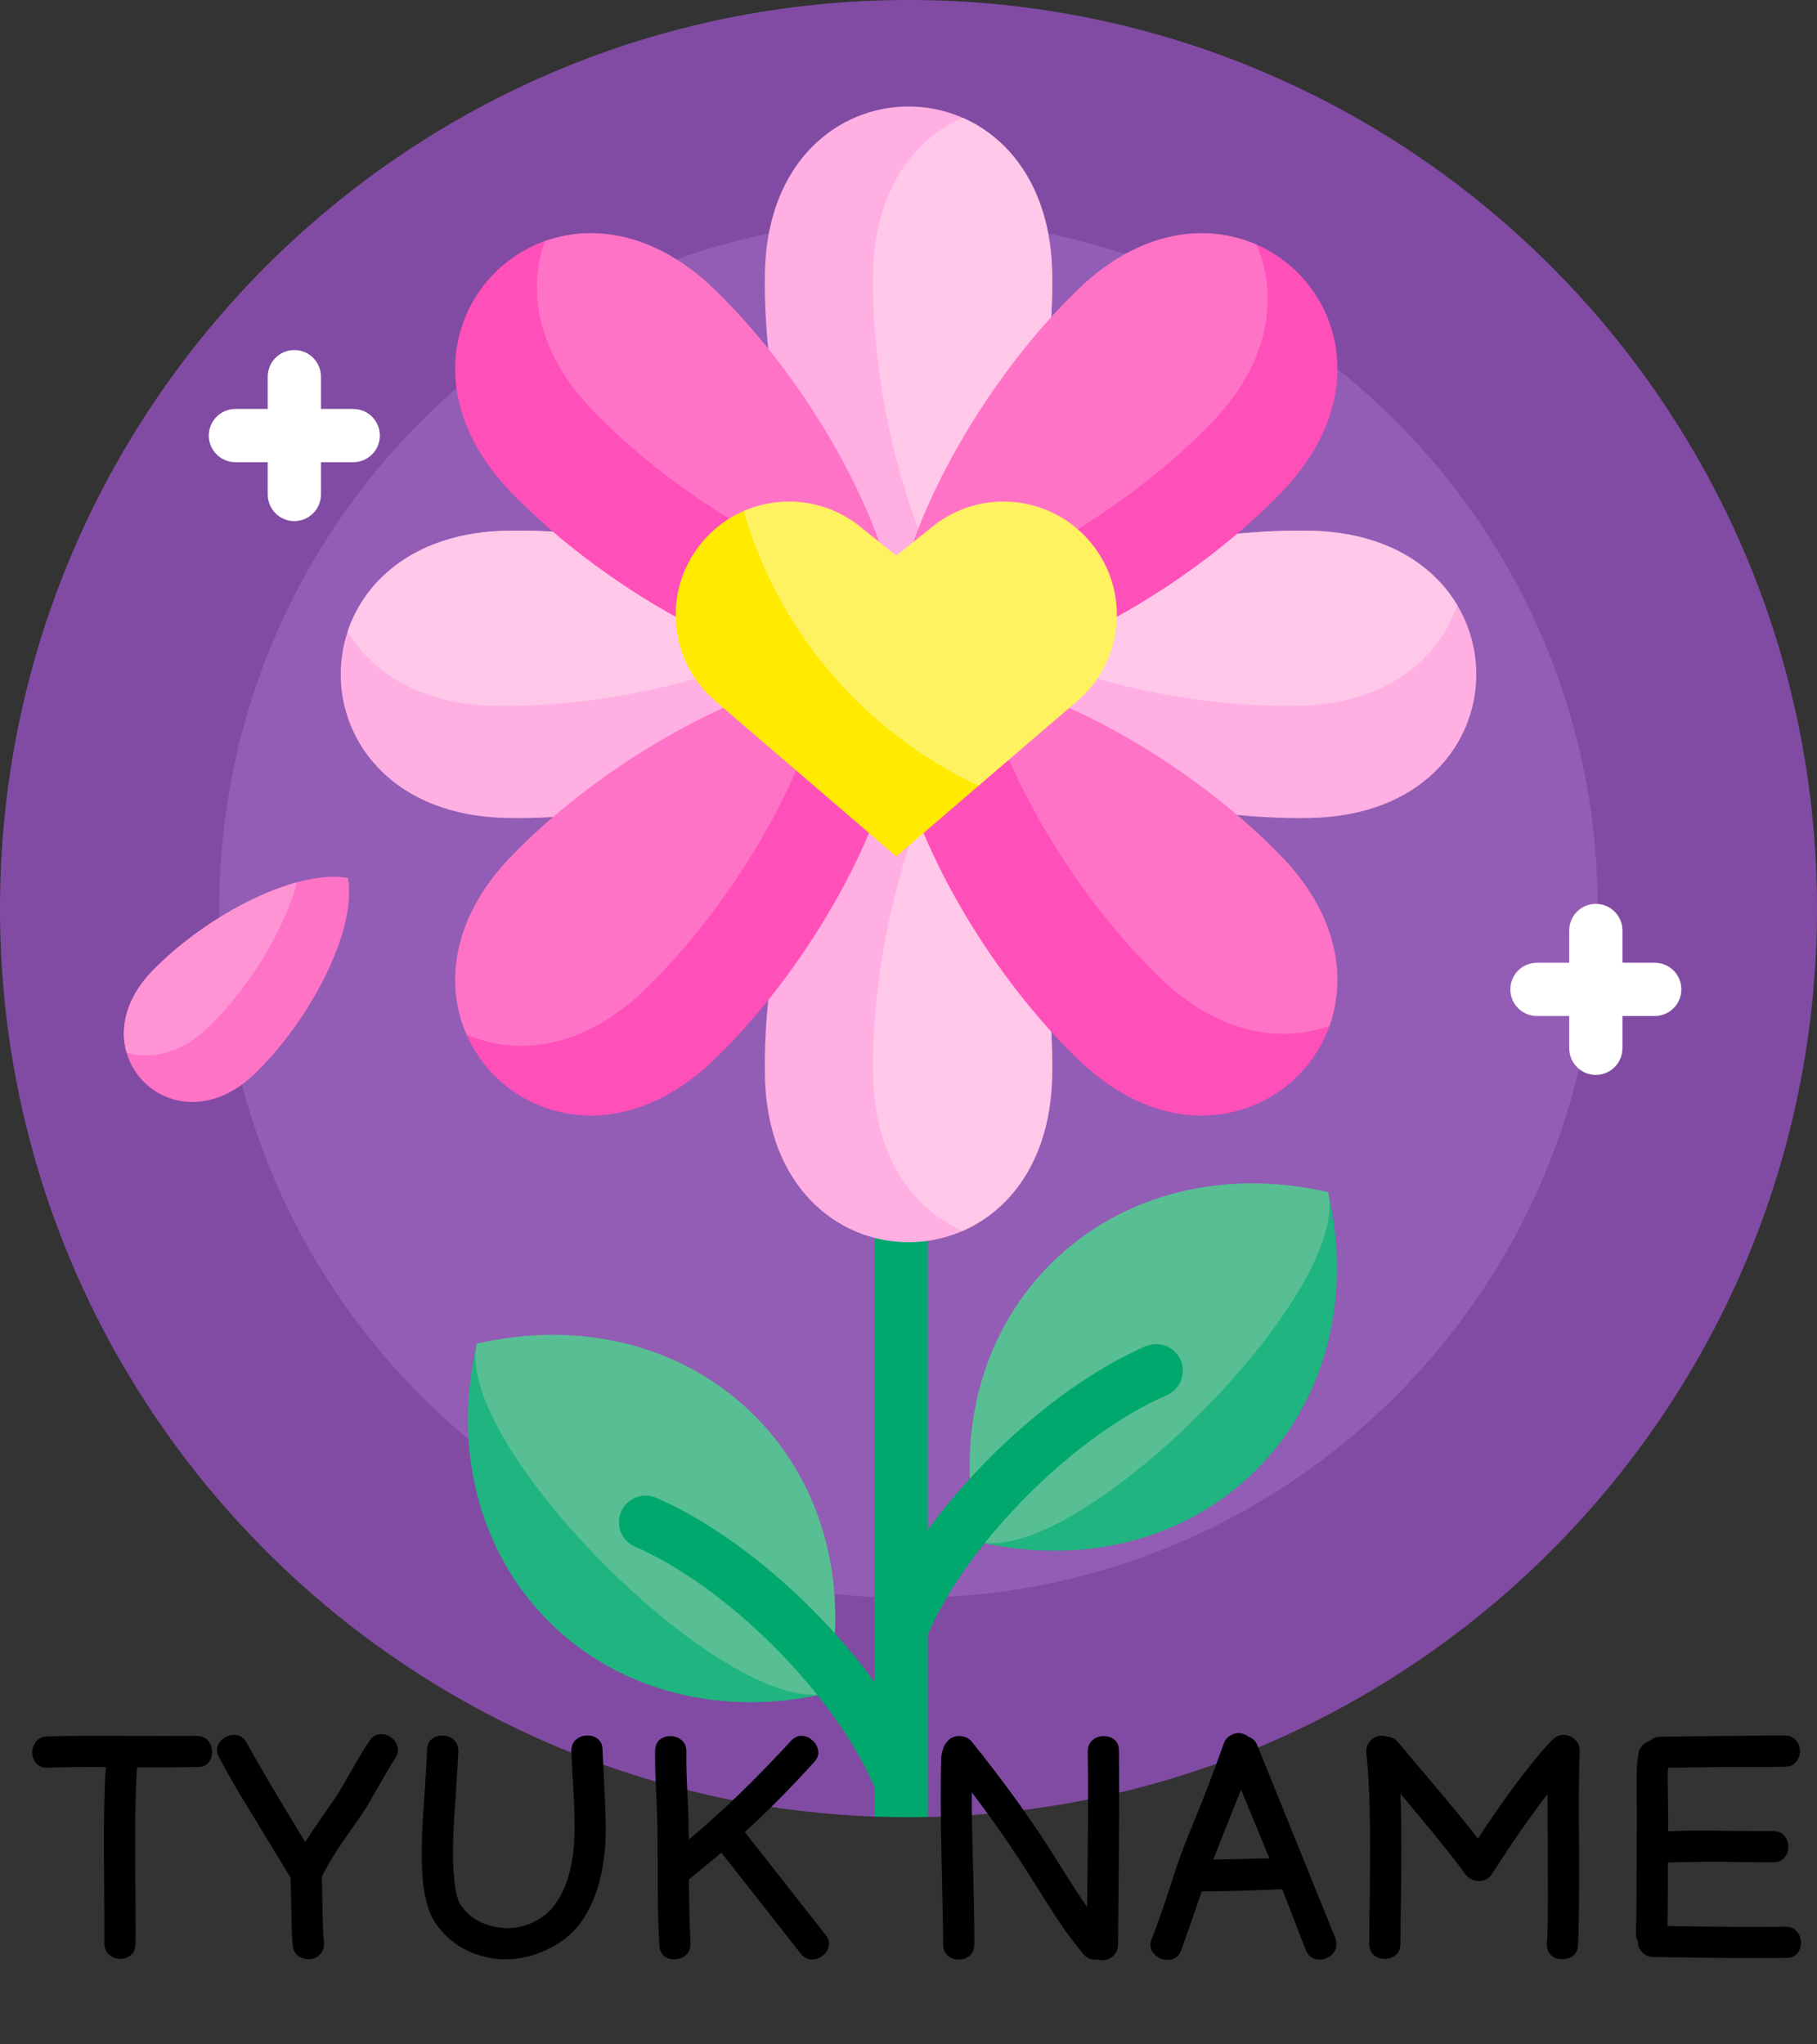
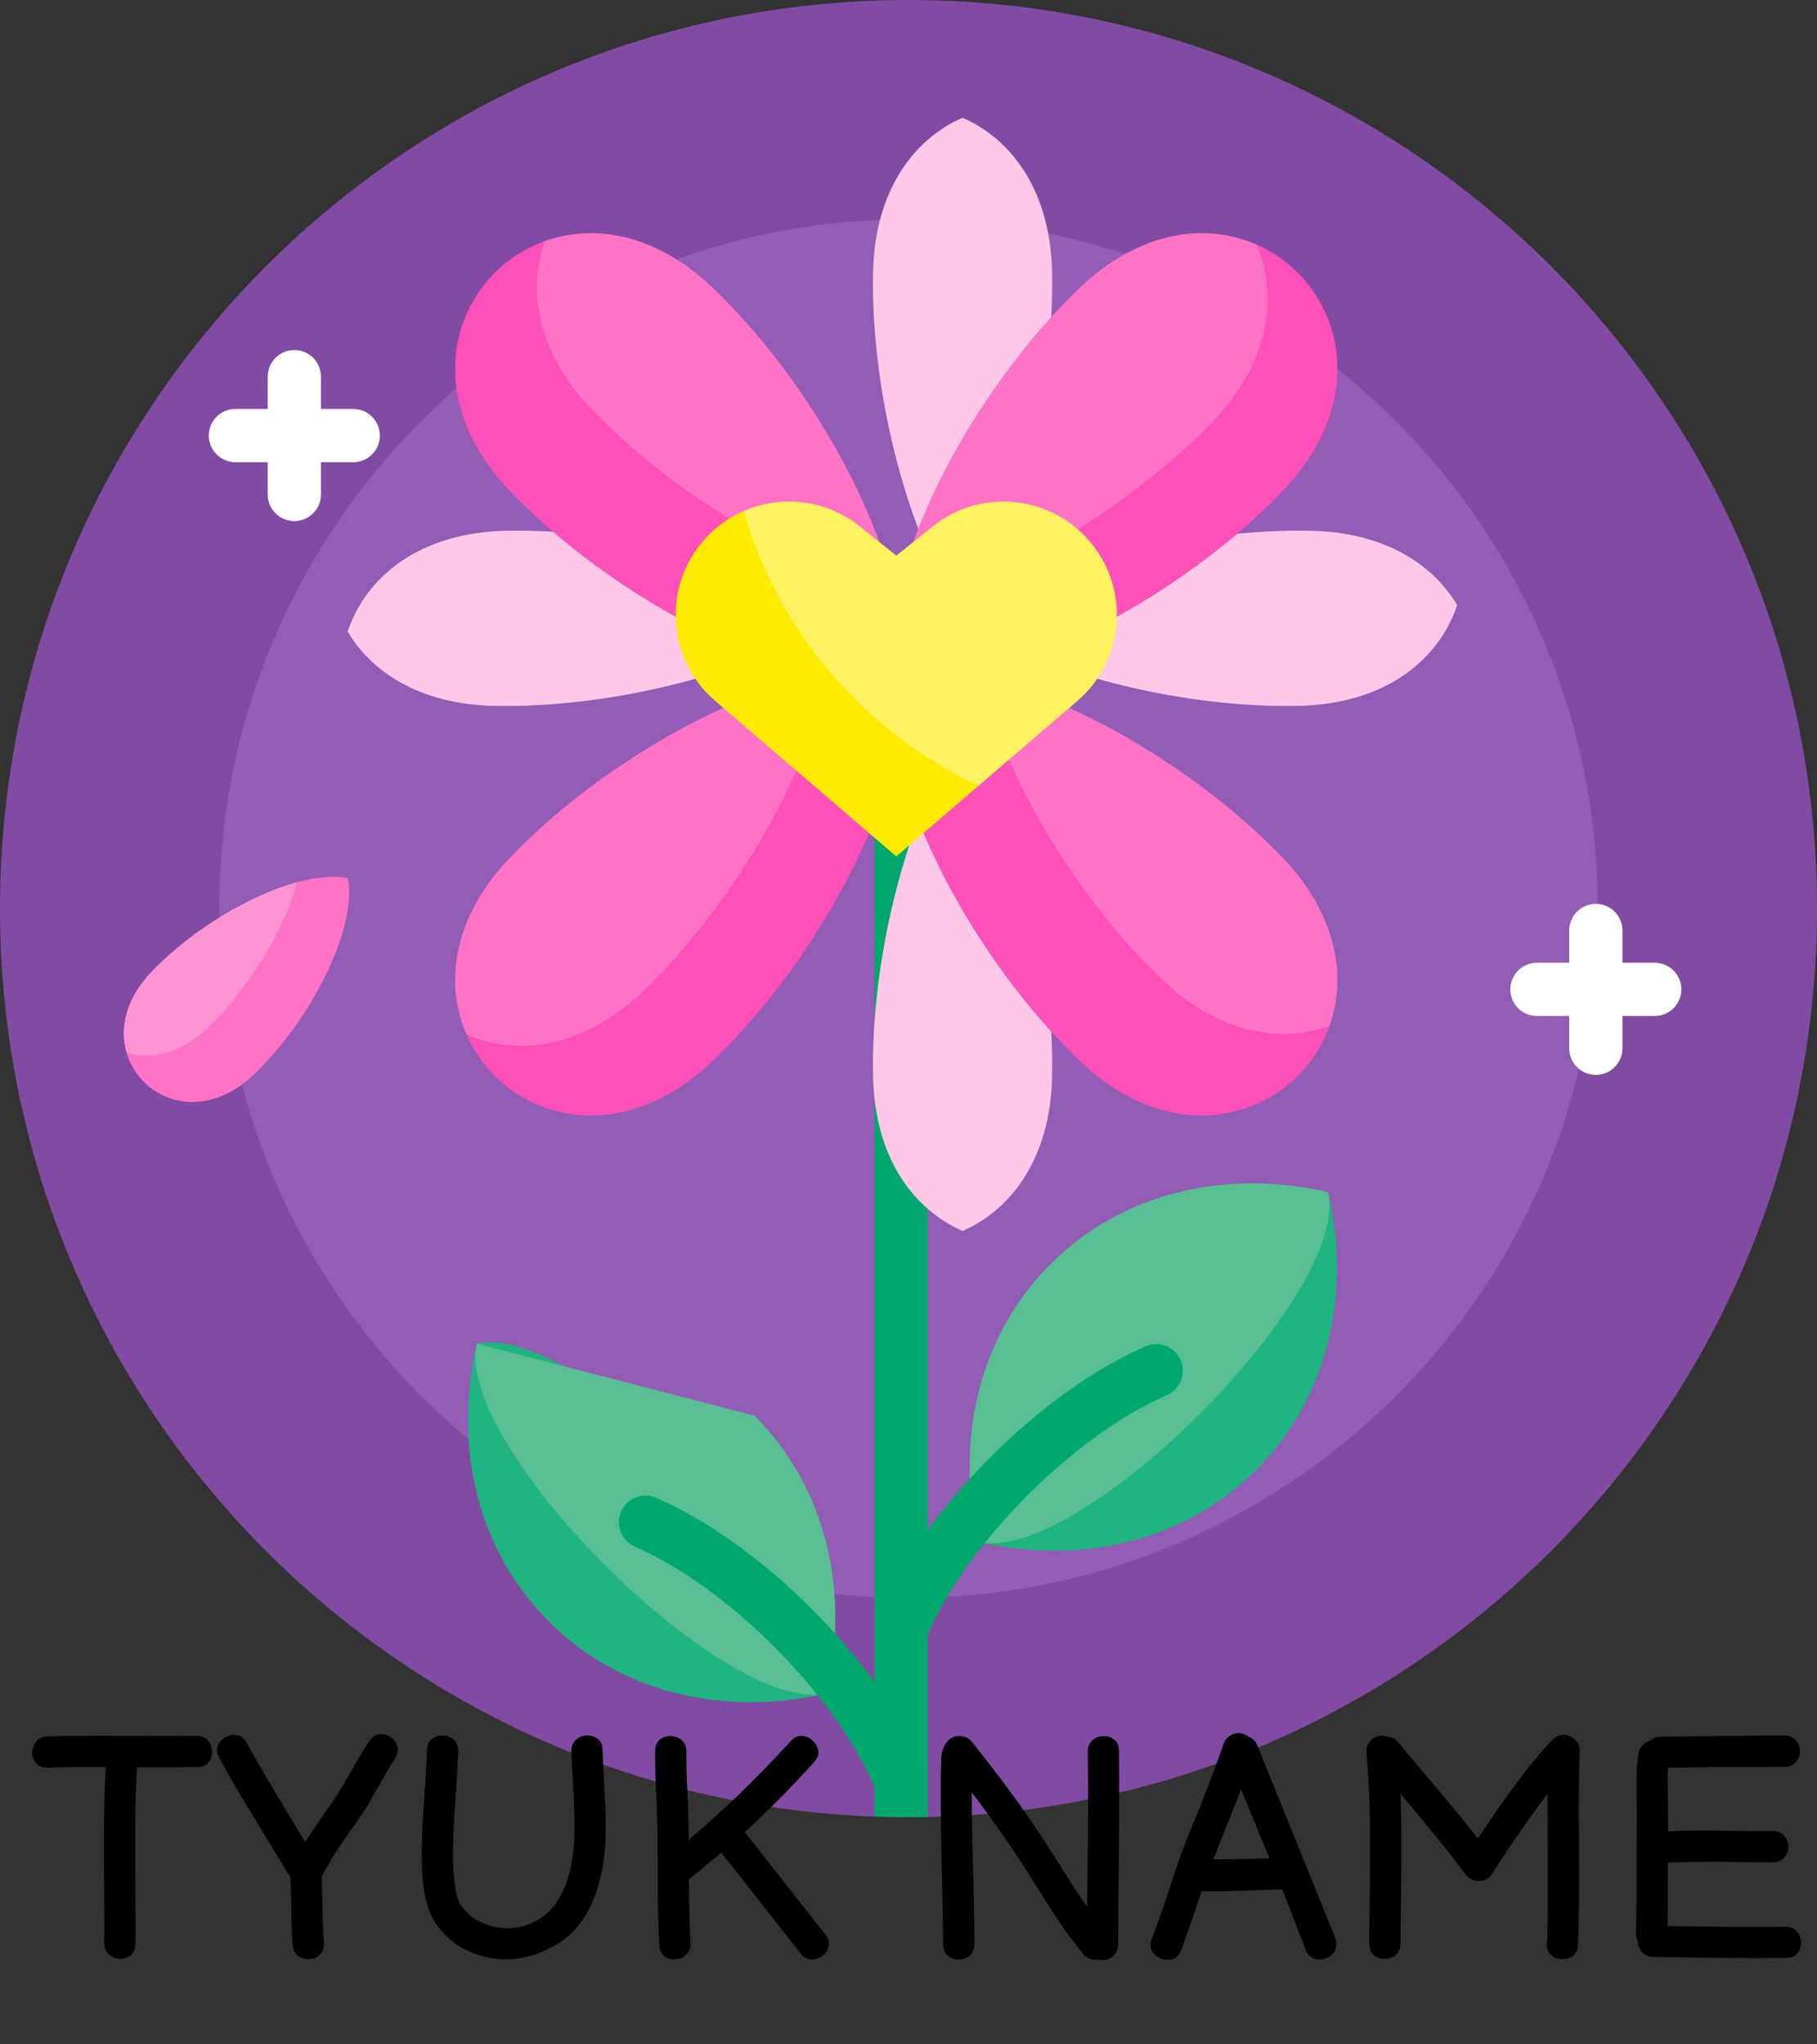
<svg xmlns="http://www.w3.org/2000/svg" width="64" height="72" viewBox="0 0 64 72" fill="none">
  <rect x="0" y="0" width="64" height="72" fill="#333333" stroke="none" />
  <g clip-path="url(#clip0_14_3375)">
    <path d="M64 32C64 49.447 50.038 63.633 32.677 63.993C32.602 63.995 32.528 63.608 32.453 63.609C32.303 63.611 32.152 63.612 32.001 63.612C31.669 63.612 31.339 63.607 31.01 63.597C30.941 63.595 30.871 63.98 30.802 63.978C13.684 63.348 0 49.272 0 32C0 14.327 14.327 0 32 0C49.673 0 64 14.327 64 32Z" fill="#814BA3" />
    <path d="M56.277 32C56.277 45.408 45.408 56.277 32 56.277C18.592 56.277 7.723 45.408 7.723 32C7.723 18.592 18.592 7.723 32 7.723C45.408 7.723 56.277 18.592 56.277 32Z" fill="#935CB5" />
    <path d="M5.487 34.072C7.367 32.192 10.437 30.602 12.255 30.92C12.573 32.739 10.983 35.808 9.103 37.688C9.056 37.735 9.009 37.781 8.963 37.826C6.125 40.552 2.623 37.05 5.349 34.212C5.394 34.166 5.44 34.119 5.487 34.072Z" fill="#FF73C6" />
    <path d="M10.466 31.072C10.012 32.743 8.813 34.703 7.466 36.05C7.419 36.097 7.372 36.143 7.325 36.188C6.356 37.119 5.31 37.324 4.46 37.077C4.214 36.227 4.418 35.181 5.349 34.212C5.394 34.165 5.44 34.118 5.487 34.072C6.835 32.724 8.794 31.525 10.466 31.072Z" fill="#FF94D4" />
    <path d="M29.109 59.637C25.556 60.468 21.874 59.65 19.328 57.104C16.782 54.558 15.964 50.875 16.795 47.323C20.347 46.492 29.94 56.085 29.109 59.637ZM46.78 41.988C43.228 41.158 33.635 50.75 34.466 54.303C38.018 55.133 41.701 54.315 44.247 51.769C46.792 49.223 47.611 45.541 46.78 41.988Z" fill="#1FB480" />
-     <path d="M34.466 54.303C33.635 50.75 34.453 47.068 36.999 44.522C39.545 41.976 43.228 41.157 46.78 41.988C47.611 45.541 38.018 55.133 34.466 54.303ZM16.795 47.323C15.964 50.875 25.557 60.468 29.109 59.637C29.94 56.085 29.122 52.402 26.576 49.856C24.03 47.31 20.347 46.492 16.795 47.323Z" fill="#57BF93" />
+     <path d="M34.466 54.303C33.635 50.75 34.453 47.068 36.999 44.522C39.545 41.976 43.228 41.157 46.78 41.988C47.611 45.541 38.018 55.133 34.466 54.303ZM16.795 47.323C15.964 50.875 25.557 60.468 29.109 59.637C29.94 56.085 29.122 52.402 26.576 49.856Z" fill="#57BF93" />
    <path d="M41.097 49.137C37.86 50.537 34.087 54.309 32.687 57.546C32.684 57.554 32.681 57.561 32.677 57.568V63.993C32.452 63.998 32.227 64 32 64C31.599 64 31.2 63.993 30.802 63.978V62.937C30.793 62.919 30.784 62.9 30.776 62.881C29.376 59.644 25.603 55.872 22.366 54.471C21.891 54.266 21.672 53.714 21.878 53.239C22.084 52.764 22.635 52.545 23.111 52.751C25.833 53.928 28.801 56.496 30.802 59.241V26.997C30.802 26.48 31.222 26.06 31.74 26.06C32.258 26.06 32.677 26.48 32.677 26.997V53.884C34.679 51.147 37.638 48.59 40.352 47.416C40.828 47.21 41.38 47.429 41.585 47.904C41.791 48.379 41.572 48.931 41.097 49.137Z" fill="#00A86D" />
-     <path d="M46.158 28.808C46.03 28.811 45.9 28.812 45.769 28.812C41.632 28.812 36.715 27.532 33.782 25.532C35.782 28.465 37.062 33.382 37.062 37.519C37.062 37.65 37.061 37.78 37.058 37.908C36.902 45.697 27.098 45.697 26.942 37.908C26.939 37.78 26.938 37.65 26.938 37.519C26.938 33.382 28.218 28.465 30.219 25.532C27.285 27.532 22.368 28.812 18.232 28.812C18.1 28.812 17.97 28.811 17.842 28.808C10.053 28.652 10.053 18.848 17.842 18.692C17.97 18.689 18.1 18.688 18.232 18.688C22.368 18.688 27.285 19.968 30.219 21.968C28.218 19.035 26.938 14.118 26.938 9.982C26.938 9.85 26.939 9.72 26.942 9.592C27.098 1.803 36.902 1.803 37.058 9.592C37.061 9.72 37.062 9.85 37.062 9.982C37.062 14.118 35.782 19.035 33.782 21.968C36.715 19.968 41.632 18.688 45.769 18.688C45.9 18.688 46.03 18.689 46.158 18.692C53.947 18.848 53.947 28.652 46.158 28.808Z" fill="#FFAFE2" />
    <path d="M33.905 25.716C35.835 28.669 37.062 33.467 37.062 37.519C37.062 37.65 37.061 37.78 37.058 37.908C37.001 40.787 35.625 42.602 33.905 43.353C32.185 42.602 30.809 40.787 30.752 37.908C30.749 37.78 30.748 37.65 30.748 37.519C30.748 33.468 31.975 28.669 33.905 25.716ZM37.062 9.982C37.062 9.85 37.061 9.72 37.058 9.592C37.001 6.713 35.625 4.898 33.905 4.147C32.185 4.898 30.809 6.713 30.752 9.592C30.749 9.72 30.748 9.85 30.748 9.982C30.748 14.033 31.975 18.831 33.905 21.784C35.835 18.831 37.062 14.033 37.062 9.982ZM17.842 18.692C14.743 18.754 12.877 20.344 12.244 22.245C13.117 23.706 14.84 24.809 17.412 24.861C17.54 24.864 17.67 24.865 17.801 24.865C21.9 24.865 26.765 23.608 29.707 21.639C26.736 19.828 22.137 18.688 18.232 18.688C18.1 18.688 17.97 18.689 17.842 18.692ZM46.158 18.692C46.03 18.689 45.9 18.688 45.769 18.688C41.67 18.688 36.806 19.944 33.863 21.914C36.834 23.724 41.433 24.865 45.338 24.865C45.47 24.865 45.6 24.864 45.728 24.861C48.827 24.799 50.694 23.209 51.326 21.308C50.453 19.847 48.73 18.743 46.158 18.692Z" fill="#FFC7E8" />
    <path d="M46.897 35.924C45.915 39.124 41.679 40.868 38.004 37.338C37.912 37.249 37.819 37.158 37.726 37.065C34.801 34.14 32.23 29.759 31.57 26.27C30.91 29.759 28.338 34.14 25.413 37.065C25.32 37.158 25.228 37.249 25.135 37.338C21.604 40.731 17.553 39.252 16.371 36.29C18.122 36.988 20.39 36.684 22.477 34.68C22.569 34.591 22.662 34.5 22.755 34.407C25.632 31.53 28.166 27.244 28.877 23.784C28.935 23.773 28.993 23.761 29.05 23.75C25.561 23.09 21.18 20.519 18.254 17.594C18.161 17.501 18.071 17.408 17.982 17.316C14.452 13.641 16.196 9.405 19.396 8.423C18.877 10.116 19.268 12.218 21.135 14.162C21.224 14.254 21.315 14.347 21.408 14.44C24.108 17.14 28.049 19.539 31.384 20.411C31.457 20.689 31.519 20.962 31.57 21.231C31.581 21.173 31.592 21.116 31.604 21.058C35.064 20.347 39.35 17.812 42.227 14.935C42.32 14.842 42.41 14.75 42.499 14.657C44.504 12.57 44.808 10.302 44.11 8.552C47.072 9.733 48.55 13.784 45.158 17.316C45.069 17.408 44.978 17.501 44.885 17.594C41.96 20.519 37.578 23.09 34.089 23.75C34.358 23.801 34.631 23.863 34.909 23.936C35.781 27.27 38.18 31.212 40.88 33.912C40.973 34.005 41.066 34.096 41.158 34.185C43.102 36.052 45.203 36.443 46.897 35.924Z" fill="#FF4FB8" />
    <path d="M18.255 29.906C21.202 26.959 25.627 24.371 29.129 23.735C28.494 27.237 25.905 31.663 22.958 34.61C22.865 34.703 22.773 34.794 22.68 34.883C20.536 36.943 18.2 37.207 16.431 36.433C15.658 34.664 15.922 32.329 17.982 30.184C18.071 30.092 18.162 29.999 18.255 29.906ZM42.703 14.86C44.763 12.716 45.027 10.38 44.253 8.612C42.484 7.838 40.149 8.102 38.004 10.162C37.912 10.251 37.819 10.342 37.726 10.435C34.779 13.382 32.191 17.808 31.555 21.309C35.057 20.674 39.483 18.086 42.43 15.139C42.523 15.046 42.614 14.953 42.703 14.86ZM45.158 30.185C45.069 30.092 44.978 29.999 44.885 29.906C42.086 27.107 37.953 24.632 34.544 23.846C35.33 27.254 37.805 31.387 40.605 34.187C40.698 34.28 40.791 34.371 40.883 34.459C42.907 36.404 45.101 36.748 46.828 36.13C47.446 34.403 47.102 32.209 45.158 30.185ZM25.135 10.162C23.111 8.218 20.917 7.873 19.19 8.491C18.572 10.219 18.916 12.413 20.86 14.437C20.949 14.529 21.04 14.622 21.133 14.715C23.932 17.515 28.066 19.99 31.474 20.776C30.688 17.367 28.213 13.234 25.413 10.435C25.32 10.342 25.228 10.251 25.135 10.162Z" fill="#FF73C6" />
    <path d="M34.55 27.604L31.57 30.163L25.192 24.687C23.569 23.293 23.332 20.868 24.655 19.188C25.099 18.625 25.663 18.213 26.282 17.961C27.741 22.113 30.72 25.55 34.55 27.604Z" fill="#FFEA00" />
    <path d="M37.948 24.687L34.468 27.674C30.484 25.81 27.431 22.289 26.193 17.998C27.509 17.424 29.092 17.581 30.291 18.543L31.57 19.569L32.849 18.543C34.58 17.154 37.111 17.444 38.484 19.188C39.807 20.868 39.571 23.293 37.948 24.687Z" fill="#FFF261" />
    <path d="M59.222 34.845C59.222 35.363 58.802 35.782 58.284 35.782H57.147V36.919C57.147 37.437 56.727 37.857 56.21 37.857C55.692 37.857 55.272 37.437 55.272 36.919V35.782H54.135C53.617 35.782 53.198 35.363 53.198 34.845C53.198 34.327 53.617 33.907 54.135 33.907H55.272V32.77C55.272 32.253 55.692 31.833 56.21 31.833C56.727 31.833 57.147 32.253 57.147 32.77V33.907H58.284C58.802 33.907 59.222 34.327 59.222 34.845ZM12.442 14.403H11.305V13.266C11.305 12.748 10.885 12.328 10.367 12.328C9.85 12.328 9.43 12.748 9.43 13.266V14.403H8.293C7.775 14.403 7.355 14.822 7.355 15.34C7.355 15.858 7.775 16.278 8.293 16.278H9.43V17.415C9.43 17.933 9.85 18.352 10.367 18.352C10.885 18.352 11.305 17.933 11.305 17.415V16.278H12.442C12.96 16.278 13.38 15.858 13.38 15.34C13.38 14.822 12.96 14.403 12.442 14.403Z" fill="white" />
  </g>
  <path d="M4.773 68.45C4.773 68.633 4.718 68.769 4.608 68.857C4.498 68.945 4.37 68.989 4.223 68.989C4.076 68.982 3.948 68.93 3.838 68.835C3.728 68.74 3.673 68.604 3.673 68.428C3.68 68.171 3.677 67.134 3.662 65.315C3.655 63.988 3.677 62.961 3.728 62.235C2.929 62.228 2.254 62.235 1.704 62.257C1.521 62.264 1.381 62.217 1.286 62.114C1.191 62.004 1.139 61.879 1.132 61.74C1.132 61.593 1.176 61.461 1.264 61.344C1.352 61.227 1.484 61.164 1.66 61.157C2.291 61.135 3.167 61.128 4.289 61.135C5.411 61.142 6.287 61.142 6.918 61.135C7.094 61.135 7.23 61.19 7.325 61.3C7.42 61.41 7.468 61.538 7.468 61.685C7.475 61.832 7.435 61.96 7.347 62.07C7.259 62.18 7.123 62.235 6.94 62.235C6.419 62.242 5.715 62.246 4.828 62.246C4.777 62.95 4.755 63.969 4.762 65.304C4.777 67.13 4.78 68.179 4.773 68.45ZM10.312 68.505C10.283 68.292 10.265 67.816 10.257 67.075C10.25 66.606 10.243 66.29 10.235 66.129L8.475 63.236C8.204 62.781 7.955 62.341 7.727 61.916C7.639 61.755 7.621 61.608 7.672 61.476C7.731 61.344 7.823 61.245 7.947 61.179C8.072 61.106 8.204 61.084 8.343 61.113C8.49 61.135 8.607 61.227 8.695 61.388C9.025 62.004 9.711 63.166 10.752 64.875C10.892 64.648 11.101 64.336 11.379 63.94C11.658 63.544 11.849 63.262 11.951 63.093C12.003 63.012 12.171 62.723 12.457 62.224C12.67 61.85 12.853 61.549 13.007 61.322C13.103 61.175 13.22 61.095 13.359 61.08C13.506 61.065 13.638 61.098 13.755 61.179C13.88 61.26 13.961 61.37 13.997 61.509C14.041 61.648 14.012 61.791 13.909 61.938C13.814 62.085 13.649 62.363 13.414 62.774L12.897 63.665C12.765 63.87 12.516 64.233 12.149 64.754C11.783 65.282 11.519 65.715 11.357 66.052C11.35 66.074 11.343 66.092 11.335 66.107C11.343 66.268 11.35 66.587 11.357 67.064C11.365 67.753 11.383 68.197 11.412 68.395C11.427 68.578 11.383 68.721 11.28 68.824C11.185 68.927 11.064 68.985 10.917 69C10.771 69.007 10.635 68.971 10.51 68.89C10.393 68.809 10.327 68.681 10.312 68.505ZM15.328 67.713C15.116 67.398 14.973 66.928 14.899 66.305C14.855 65.843 14.844 65.297 14.866 64.666C14.881 64.255 14.914 63.702 14.965 63.005C15.009 62.308 15.035 61.857 15.042 61.652C15.042 61.469 15.097 61.333 15.207 61.245C15.317 61.157 15.446 61.117 15.592 61.124C15.739 61.124 15.867 61.172 15.977 61.267C16.087 61.362 16.142 61.498 16.142 61.674C16.135 61.872 16.109 62.323 16.065 63.027C16.014 63.731 15.981 64.288 15.966 64.699C15.944 65.286 15.955 65.781 15.999 66.184C16.043 66.631 16.12 66.936 16.23 67.097C16.487 67.464 16.835 67.706 17.275 67.823C17.569 67.904 17.862 67.926 18.155 67.889C18.456 67.845 18.731 67.746 18.98 67.592C19.237 67.438 19.446 67.236 19.607 66.987C20.003 66.4 20.212 65.597 20.234 64.578C20.242 64.211 20.231 63.727 20.201 63.126C20.157 62.349 20.132 61.865 20.124 61.674C20.124 61.498 20.179 61.362 20.289 61.267C20.399 61.172 20.528 61.124 20.674 61.124C20.821 61.117 20.949 61.157 21.059 61.245C21.169 61.333 21.224 61.469 21.224 61.652C21.232 61.828 21.254 62.297 21.29 63.06C21.327 63.691 21.342 64.208 21.334 64.611C21.305 65.836 21.037 66.833 20.531 67.603C20.253 68.021 19.879 68.351 19.409 68.593C18.947 68.835 18.471 68.971 17.979 69C17.488 69.029 17 68.938 16.516 68.725C16.032 68.505 15.636 68.168 15.328 67.713ZM28.203 68.802L25.409 65.249L24.265 66.195C24.272 67.053 24.291 67.797 24.32 68.428C24.327 68.611 24.276 68.751 24.166 68.846C24.063 68.941 23.939 68.993 23.792 69C23.653 69.015 23.524 68.982 23.407 68.901C23.29 68.813 23.227 68.677 23.22 68.494C23.198 68.054 23.183 67.621 23.176 67.196C23.169 66.668 23.165 66.129 23.165 65.579C23.165 65.029 23.161 64.6 23.154 64.292C23.154 64.101 23.139 63.705 23.11 63.104C23.081 62.51 23.07 62.033 23.077 61.674C23.077 61.491 23.132 61.355 23.242 61.267C23.352 61.179 23.48 61.139 23.627 61.146C23.774 61.146 23.902 61.194 24.012 61.289C24.122 61.384 24.177 61.52 24.177 61.696C24.17 62.048 24.181 62.517 24.21 63.104C24.239 63.691 24.254 64.079 24.254 64.27C24.254 64.431 24.258 64.604 24.265 64.787C25.416 63.826 26.612 62.671 27.851 61.322C27.976 61.19 28.108 61.128 28.247 61.135C28.394 61.142 28.518 61.197 28.621 61.3C28.731 61.395 28.797 61.516 28.819 61.663C28.841 61.802 28.79 61.938 28.665 62.07C27.844 62.979 27.033 63.797 26.234 64.523L29.061 68.12C29.178 68.259 29.222 68.399 29.193 68.538C29.164 68.677 29.09 68.791 28.973 68.879C28.863 68.967 28.735 69.011 28.588 69.011C28.441 69.011 28.313 68.941 28.203 68.802ZM38.83 69.033C38.778 69.033 38.731 69.026 38.687 69.011C38.474 69.048 38.298 68.985 38.159 68.824C37.961 68.582 37.752 68.311 37.532 68.01C37.319 67.702 37.143 67.438 37.004 67.218L36.454 66.349L35.948 65.557C35.449 64.787 34.877 63.977 34.232 63.126C34.224 63.742 34.239 64.644 34.276 65.832C34.305 67.02 34.32 67.896 34.32 68.461C34.32 68.644 34.265 68.784 34.155 68.879C34.045 68.967 33.916 69.011 33.77 69.011C33.623 69.011 33.495 68.967 33.385 68.879C33.275 68.784 33.22 68.644 33.22 68.461C33.22 68.021 33.201 67.024 33.165 65.469C33.128 63.922 33.124 62.73 33.154 61.894C33.161 61.784 33.187 61.67 33.231 61.553C33.267 61.45 33.341 61.348 33.451 61.245C33.568 61.164 33.704 61.131 33.858 61.146C34.012 61.161 34.136 61.227 34.232 61.344C35.273 62.642 36.153 63.848 36.872 64.963L37.323 65.678L37.84 66.492L38.291 67.163C38.327 64.721 38.335 62.899 38.313 61.696C38.313 61.52 38.368 61.384 38.478 61.289C38.588 61.194 38.716 61.146 38.863 61.146C39.009 61.139 39.138 61.179 39.248 61.267C39.358 61.355 39.413 61.491 39.413 61.674C39.427 62.591 39.416 64.864 39.38 68.494C39.38 68.641 39.325 68.769 39.215 68.879C39.105 68.982 38.976 69.033 38.83 69.033ZM41.612 68.67C41.546 68.846 41.443 68.956 41.304 69C41.165 69.037 41.025 69.029 40.886 68.978C40.747 68.919 40.64 68.828 40.567 68.703C40.501 68.571 40.505 68.421 40.578 68.252C40.725 67.893 40.919 67.346 41.161 66.613C41.396 65.88 41.564 65.385 41.667 65.128C41.718 64.981 41.927 64.461 42.294 63.566C42.639 62.686 42.906 61.971 43.097 61.421C43.148 61.274 43.24 61.168 43.372 61.102C43.511 61.029 43.654 61.018 43.801 61.069C43.867 61.091 43.926 61.124 43.977 61.168C44.124 61.219 44.226 61.318 44.285 61.465L47.024 68.23C47.09 68.406 47.09 68.56 47.024 68.692C46.958 68.817 46.855 68.908 46.716 68.967C46.577 69.018 46.437 69.026 46.298 68.989C46.166 68.945 46.063 68.839 45.99 68.67L45.165 66.536C44.864 66.551 44.696 66.558 44.659 66.558C43.669 66.595 42.892 66.613 42.327 66.613C41.997 67.581 41.759 68.267 41.612 68.67ZM42.734 65.491C43.35 65.484 44.01 65.469 44.714 65.447L43.713 63.027L42.734 65.491ZM55.586 68.483C55.578 68.666 55.516 68.802 55.399 68.89C55.281 68.971 55.149 69.007 55.003 69C54.863 69 54.739 68.952 54.629 68.857C54.526 68.762 54.478 68.622 54.486 68.439C54.515 68.219 54.526 67.343 54.519 65.81C54.511 64.277 54.508 63.401 54.508 63.181C53.943 63.914 53.29 64.853 52.55 65.997C52.469 66.129 52.352 66.21 52.198 66.239C52.051 66.268 51.915 66.243 51.791 66.162C51.783 66.155 51.776 66.151 51.769 66.151C51.703 66.107 51.648 66.056 51.604 65.997C51.296 65.564 50.775 64.908 50.042 64.028L49.327 63.17C49.349 63.72 49.36 64.351 49.36 65.062C49.36 65.414 49.356 65.968 49.349 66.723C49.334 67.478 49.327 68.05 49.327 68.439C49.327 68.622 49.272 68.762 49.162 68.857C49.052 68.945 48.923 68.989 48.777 68.989C48.63 68.989 48.502 68.945 48.392 68.857C48.282 68.762 48.227 68.622 48.227 68.439C48.227 68.05 48.234 67.478 48.249 66.723C48.256 65.968 48.26 65.41 48.26 65.051C48.26 63.68 48.216 62.576 48.128 61.74C48.113 61.586 48.153 61.45 48.249 61.333C48.344 61.216 48.469 61.15 48.623 61.135C48.696 61.128 48.766 61.135 48.832 61.157C49 61.164 49.14 61.234 49.25 61.366L50.889 63.313C51.351 63.863 51.739 64.343 52.055 64.754C53.037 63.258 53.892 62.118 54.618 61.333C54.647 61.304 54.676 61.278 54.706 61.256C54.83 61.139 54.966 61.087 55.113 61.102C55.259 61.117 55.384 61.175 55.487 61.278C55.597 61.381 55.648 61.513 55.641 61.674C55.611 62.444 55.604 63.584 55.619 65.095C55.626 66.613 55.615 67.742 55.586 68.483ZM62.904 68.956C61.914 68.971 60.355 68.96 58.229 68.923C58.082 68.923 57.954 68.868 57.844 68.758C57.741 68.648 57.69 68.52 57.69 68.373C57.646 68.285 57.624 68.193 57.624 68.098C57.639 67.599 57.646 66.881 57.646 65.942C57.646 65.003 57.65 64.365 57.657 64.028C57.657 63.815 57.653 63.573 57.646 63.302C57.646 63.031 57.646 62.759 57.646 62.488C57.653 62.217 57.675 61.971 57.712 61.751C57.727 61.648 57.77 61.557 57.844 61.476C57.917 61.395 58.005 61.34 58.108 61.311C58.203 61.223 58.321 61.175 58.46 61.168C58.68 61.161 58.944 61.157 59.252 61.157C59.567 61.15 59.901 61.146 60.253 61.146C60.612 61.139 60.961 61.135 61.298 61.135C61.642 61.128 61.95 61.124 62.222 61.124C62.493 61.124 62.702 61.124 62.849 61.124C63.032 61.124 63.168 61.179 63.256 61.289C63.351 61.399 63.399 61.527 63.399 61.674C63.399 61.821 63.351 61.949 63.256 62.059C63.168 62.169 63.032 62.224 62.849 62.224C62.651 62.224 62.376 62.228 62.024 62.235C61.672 62.235 61.291 62.235 60.88 62.235C60.477 62.235 60.084 62.239 59.703 62.246C59.322 62.253 59.006 62.257 58.757 62.257C58.735 62.36 58.731 62.638 58.746 63.093C58.753 63.555 58.757 63.874 58.757 64.05V64.501C59.116 64.479 59.501 64.468 59.912 64.468C60.183 64.468 60.477 64.472 60.792 64.479C61.107 64.479 61.408 64.483 61.694 64.49C61.987 64.49 62.236 64.49 62.442 64.49C62.625 64.49 62.761 64.545 62.849 64.655C62.944 64.765 62.992 64.893 62.992 65.04C62.992 65.187 62.944 65.315 62.849 65.425C62.761 65.535 62.625 65.59 62.442 65.59C62.185 65.59 61.8 65.586 61.287 65.579C61.023 65.572 60.73 65.568 60.407 65.568C60.092 65.568 59.783 65.572 59.483 65.579C59.182 65.579 58.937 65.586 58.746 65.601C58.746 66.642 58.742 67.387 58.735 67.834C60.524 67.863 61.907 67.871 62.882 67.856C63.058 67.856 63.194 67.911 63.289 68.021C63.384 68.131 63.432 68.259 63.432 68.406C63.439 68.553 63.399 68.681 63.311 68.791C63.223 68.901 63.087 68.956 62.904 68.956Z" fill="black" />
  <defs>
    <clipPath id="clip0_14_3375">
      <rect width="64" height="64" fill="white" />
    </clipPath>
  </defs>
</svg>